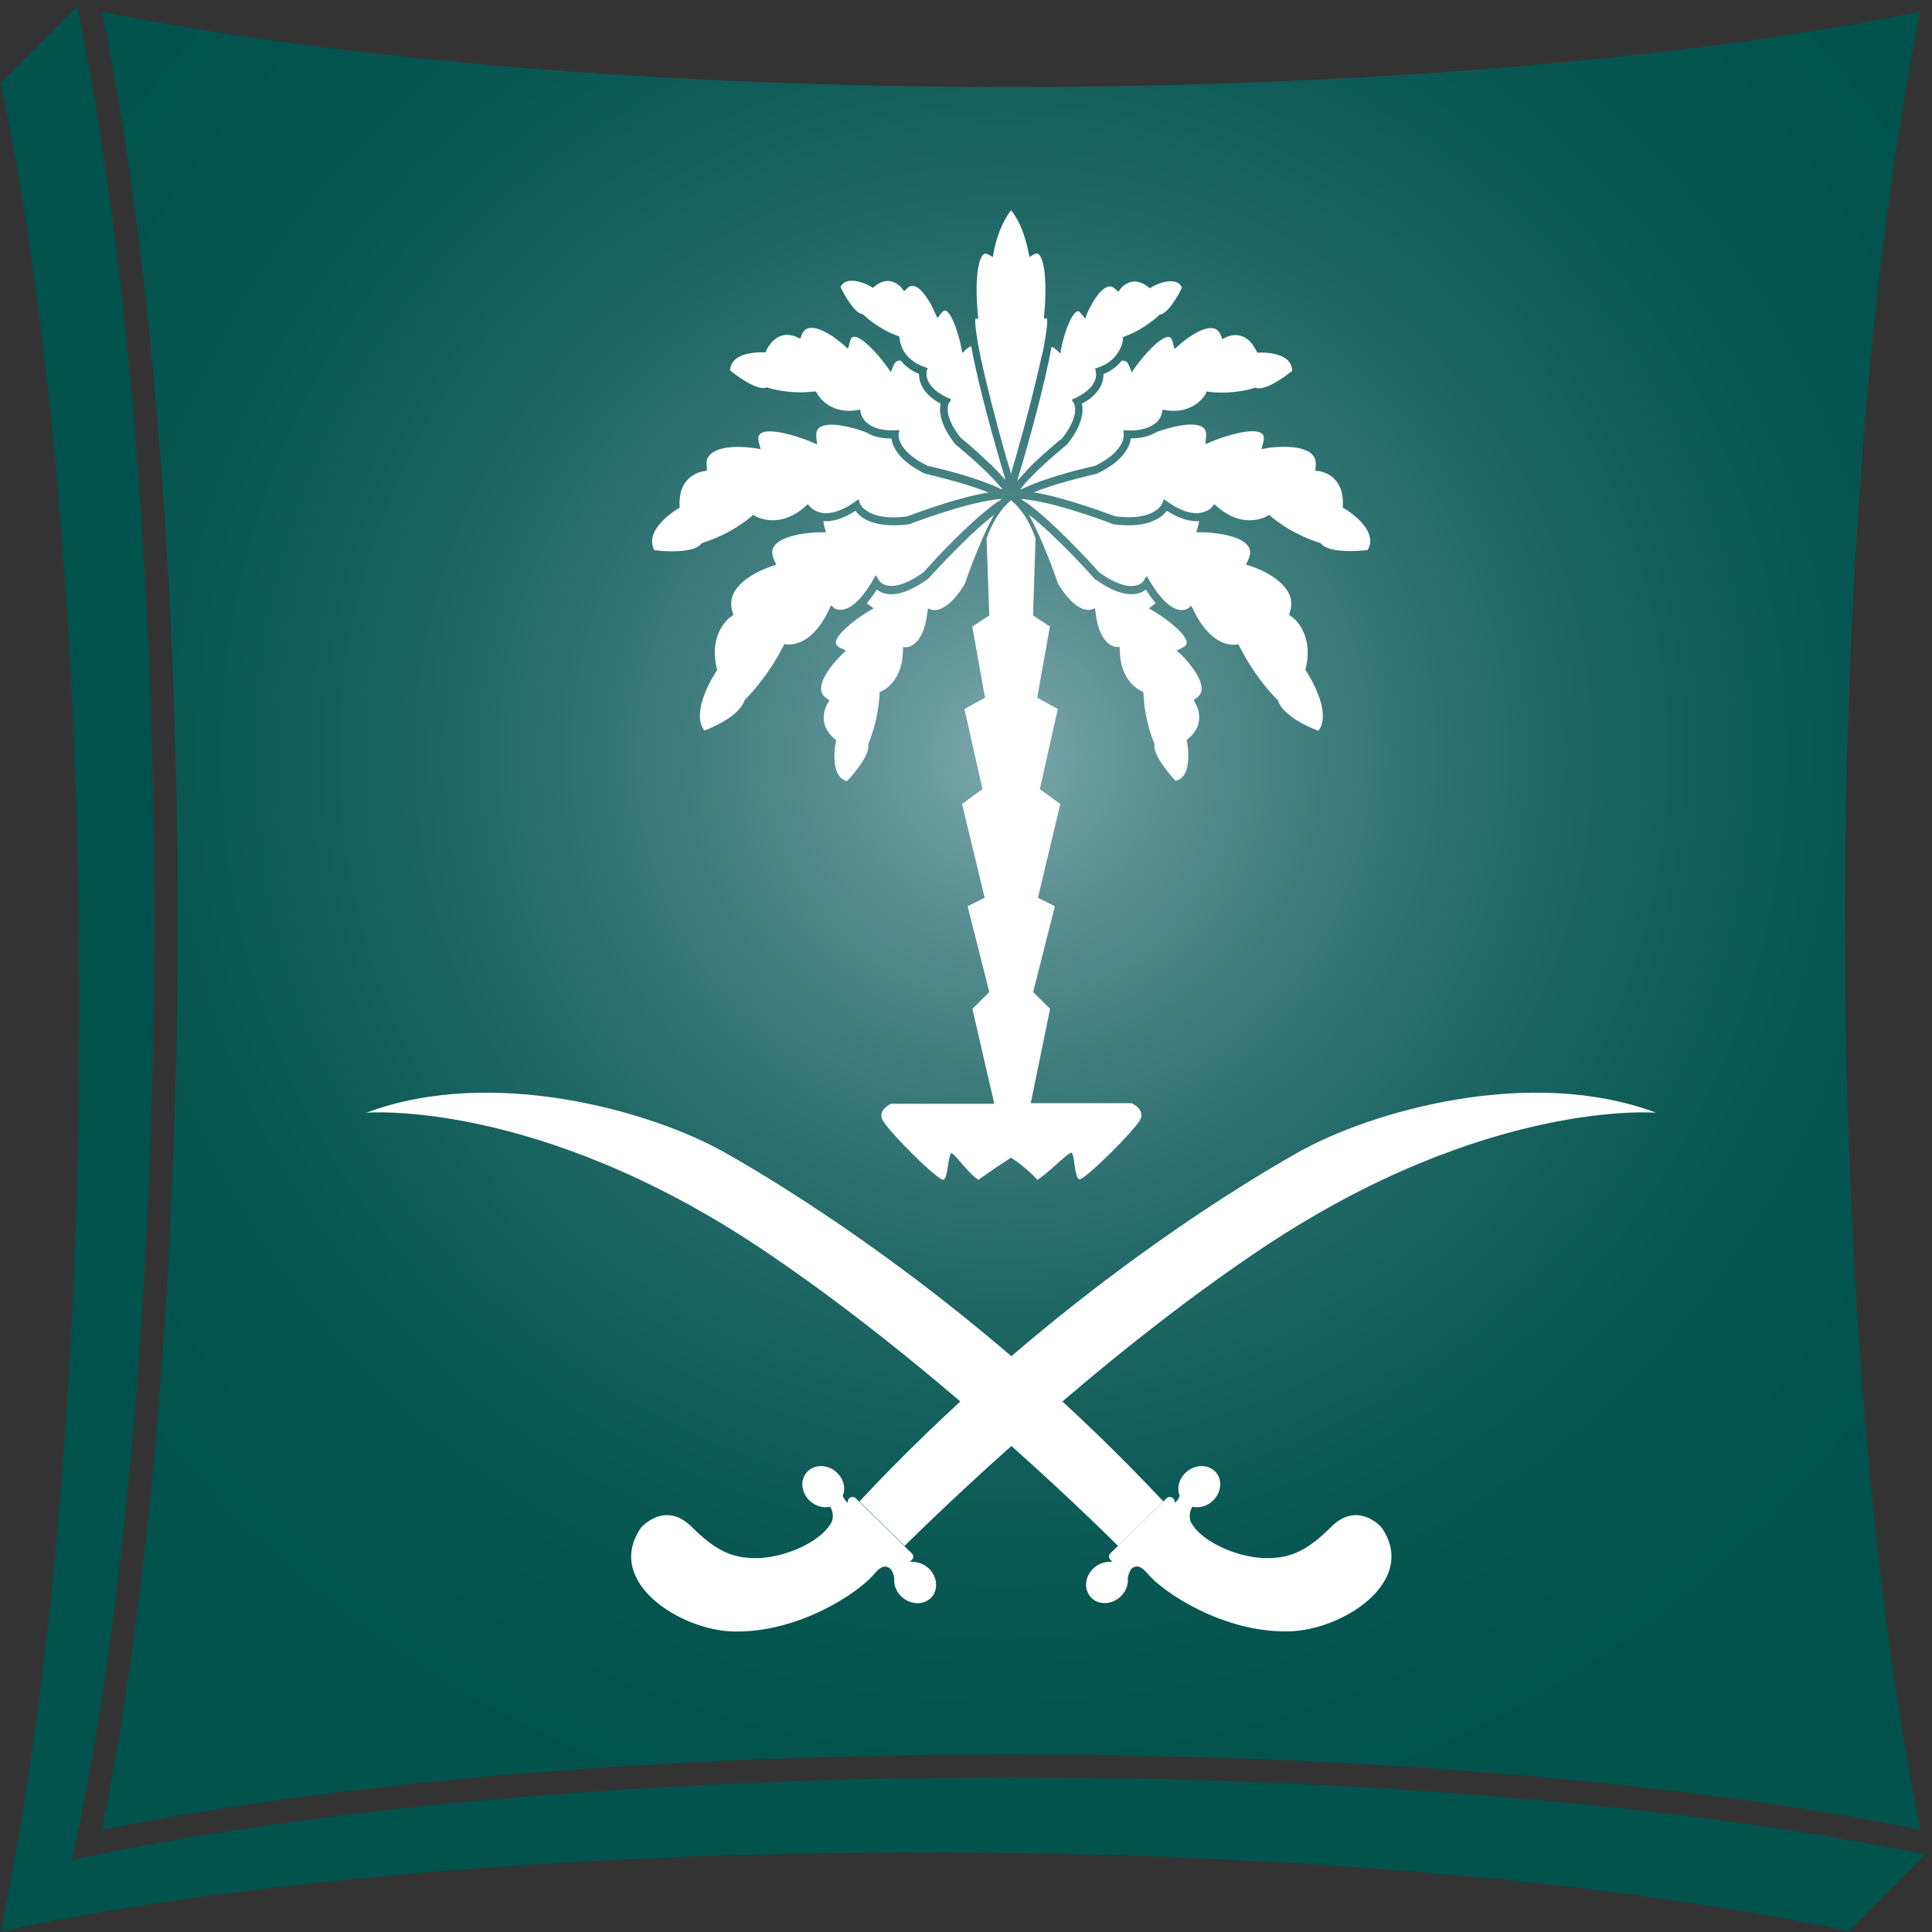
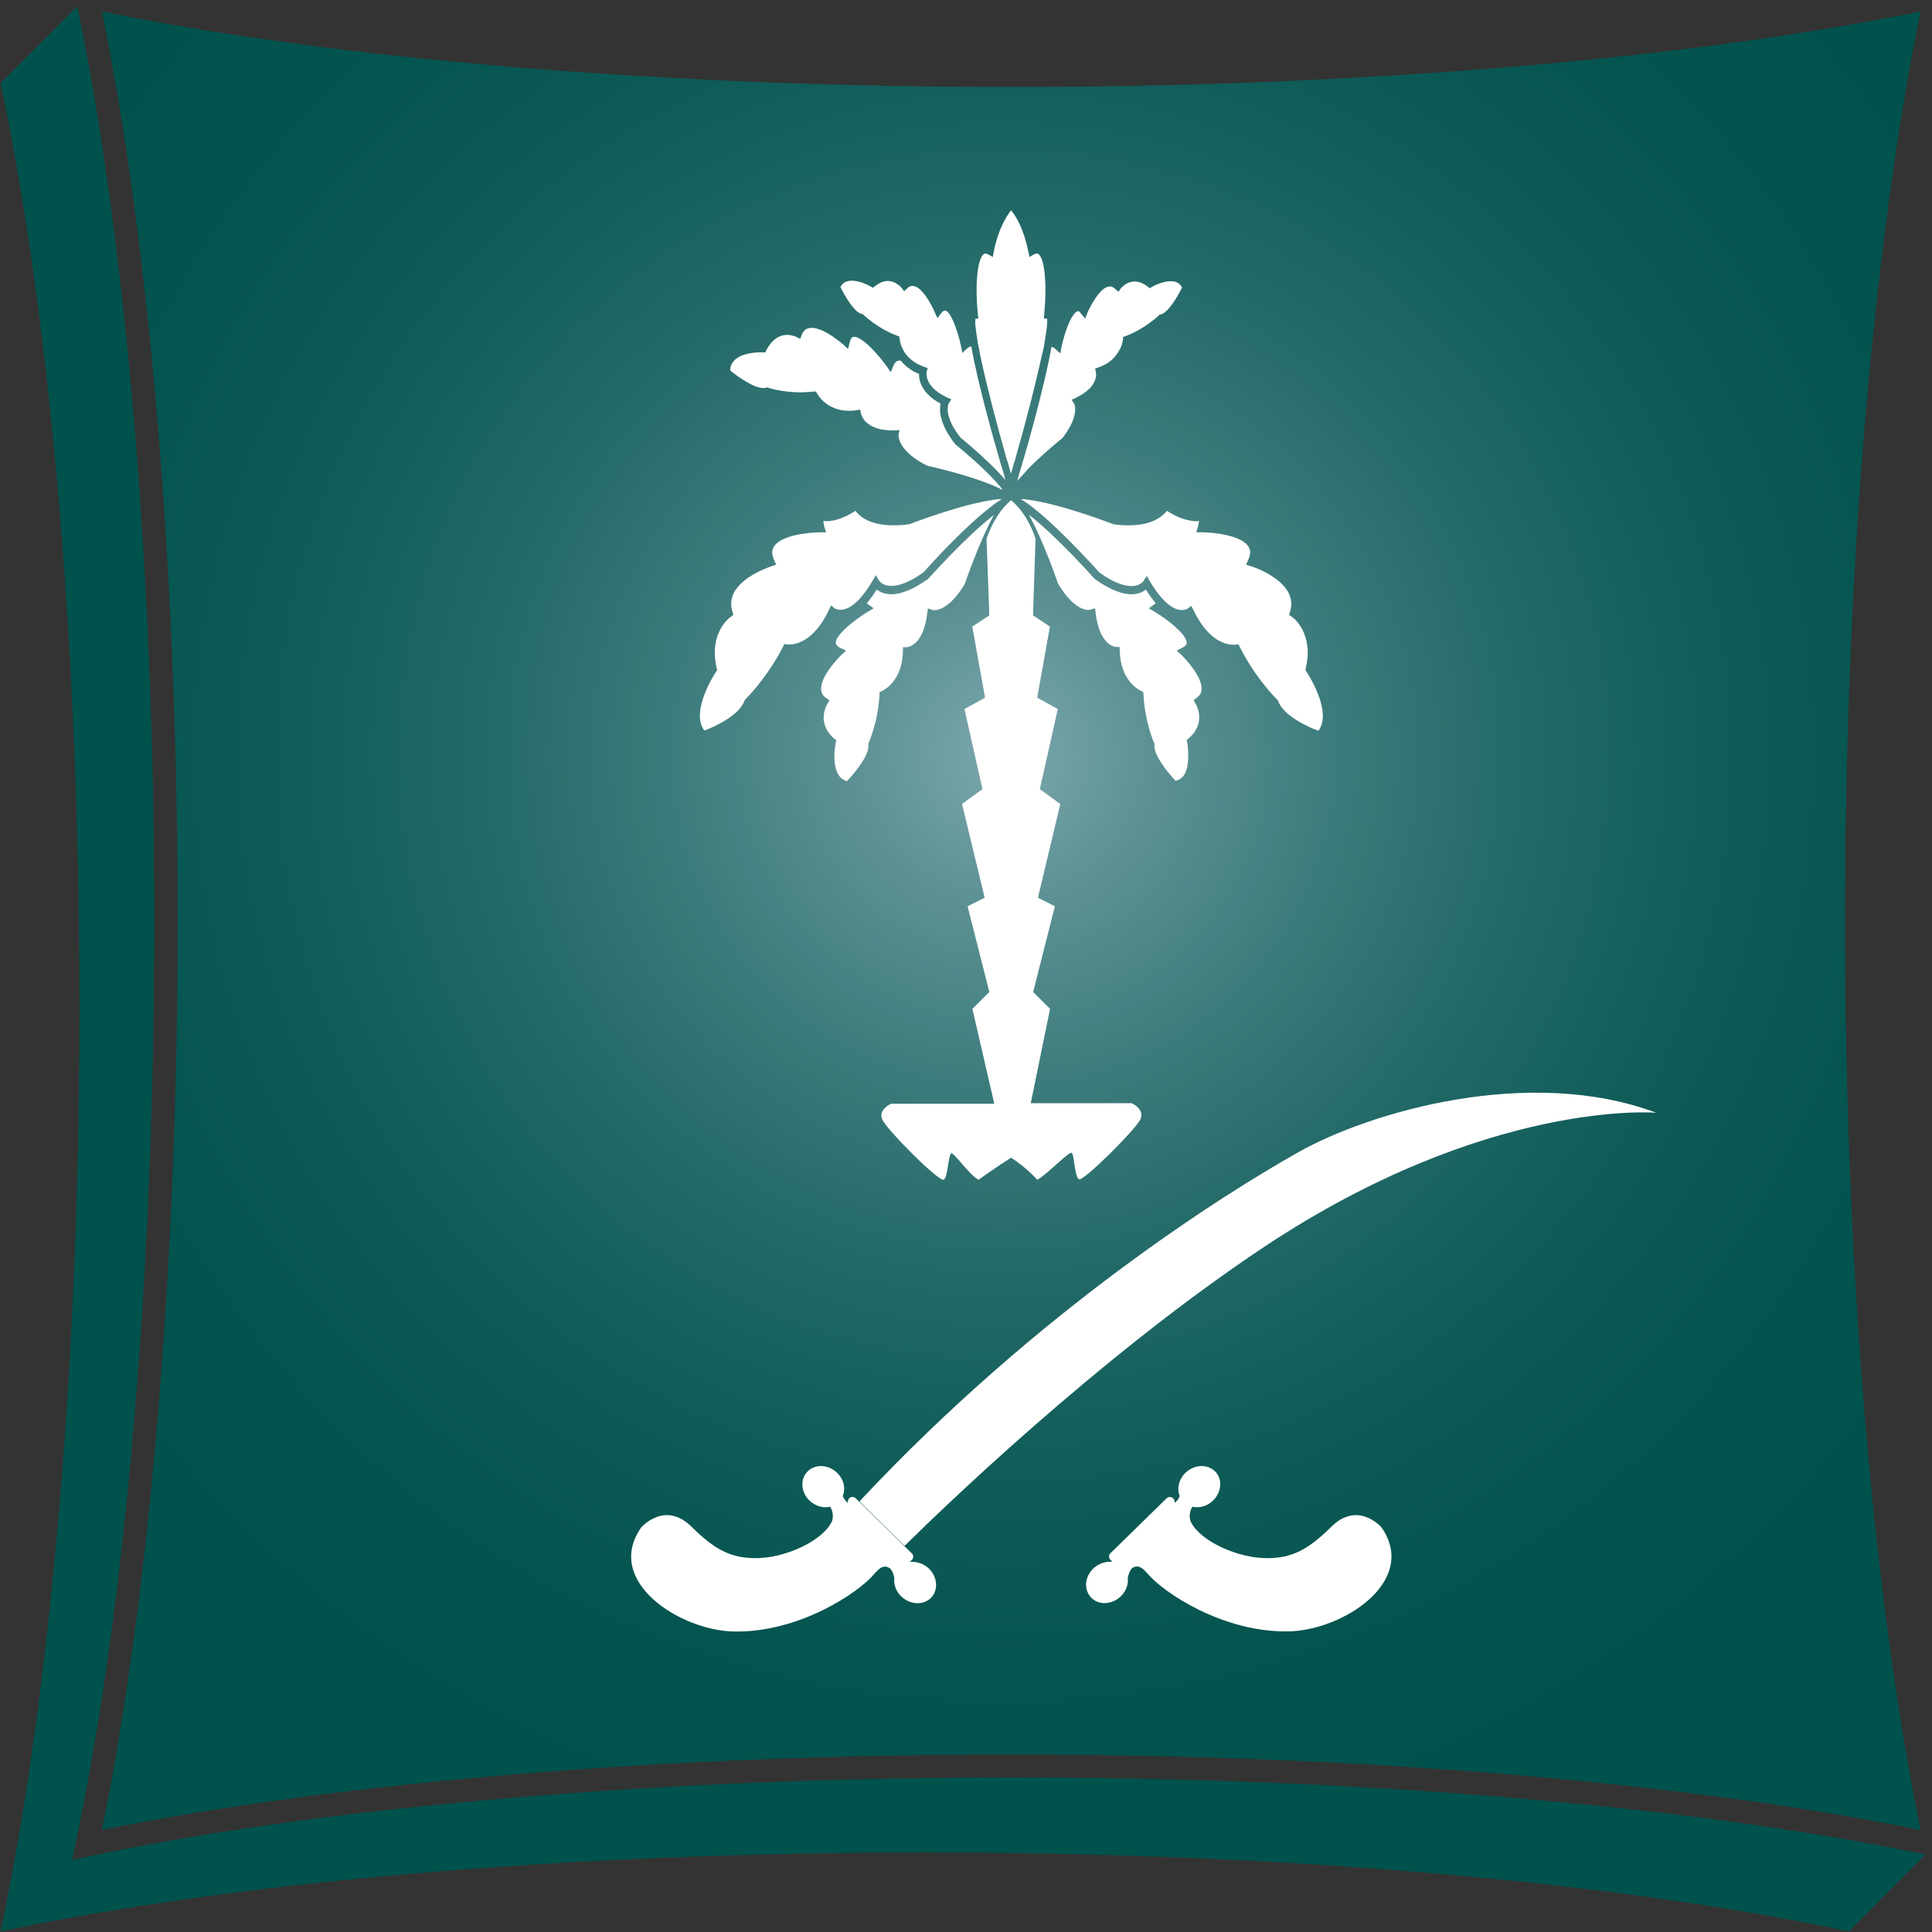
<svg xmlns="http://www.w3.org/2000/svg" width="41" height="41" viewBox="0 0 41 41">
  <rect x="0" y="0" width="41" height="41" fill="#333333" stroke="none" />
  <defs>
    <radialGradient id="mci-a" cx="49.584%" cy="40.823%" r="62.78%" fx="49.584%" fy="40.823%" gradientTransform="scale(1 1)">
      <stop offset="0%" stop-color="#7CA7AD" />
      <stop offset="11.98%" stop-color="#5F9396" />
      <stop offset="28.74%" stop-color="#3D7C7C" />
      <stop offset="45.85%" stop-color="#226967" />
      <stop offset="63.24%" stop-color="#0F5C58" />
      <stop offset="81.06%" stop-color="#04544F" />
      <stop offset="100%" stop-color="#00524C" />
    </radialGradient>
  </defs>
  <g fill="none">
    <path fill="#00524C" d="M1.903,39.392 L1.533,39.47 L0.013,40.987 C4.864,39.96 11.855,39.312 19.624,39.312 C27.398,39.312 34.386,39.958 39.237,40.987 L40.863,39.357 C35.871,38.315 28.815,37.72 21.459,37.72 C14.031,37.723 6.9,38.334 1.903,39.392 Z" />
    <path fill="#00524C" d="M1.53,39.473 L1.608,39.103 C2.669,34.1 3.275,26.969 3.275,19.538 C3.275,12.185 2.677,5.129 1.64,0.134 L0.013,1.763 C1.04,6.614 1.686,13.605 1.686,21.376 C1.686,29.148 1.04,36.136 0.013,40.989 L1.53,39.473 L1.53,39.473 Z" />
    <path fill="url(#mci-a)" d="M2.163,38.835 C7.176,37.814 14.181,37.232 21.459,37.232 C28.748,37.232 35.748,37.814 40.756,38.835 C39.738,33.829 39.154,26.827 39.154,19.538 C39.154,12.252 39.735,5.252 40.756,0.244 C35.745,1.265 28.746,1.846 21.459,1.846 C14.178,1.846 7.176,1.265 2.163,0.244 C3.186,5.258 3.77,12.257 3.77,19.538 C3.77,26.824 3.184,33.824 2.163,38.835 Z" />
    <g fill="#FFF" transform="translate(7.771 4.288)">
      <g transform="translate(5.895)">
        <path d="M11.834,10.344 C11.85,10.089 11.526,9.727 11.402,9.607 L11.303,9.518 L11.418,9.462 C11.485,9.43 11.515,9.392 11.518,9.358 C11.526,9.186 11.118,8.862 10.829,8.69 L10.714,8.621 L10.821,8.543 C10.837,8.532 10.848,8.522 10.858,8.511 C10.794,8.433 10.724,8.342 10.652,8.224 C10.59,8.272 10.491,8.323 10.344,8.323 C10.127,8.323 9.864,8.213 9.567,7.999 L9.553,7.986 C9.545,7.975 8.771,7.104 8.168,6.635 C8.471,7.184 8.752,7.991 8.787,8.098 C9.181,8.752 9.478,8.65 9.478,8.65 L9.572,8.621 L9.585,8.723 C9.668,9.419 10.006,9.441 10.02,9.441 L10.095,9.443 L10.097,9.526 C10.113,10.178 10.531,10.365 10.547,10.373 L10.593,10.395 L10.601,10.448 C10.625,11.019 10.821,11.467 10.823,11.472 L10.837,11.496 L10.832,11.523 C10.813,11.721 11.089,12.08 11.284,12.284 C11.362,12.262 11.418,12.222 11.461,12.161 C11.587,11.97 11.552,11.598 11.528,11.472 L11.518,11.416 L11.555,11.384 C11.949,11.051 11.716,10.663 11.705,10.644 L11.665,10.569 L11.729,10.521 C11.791,10.478 11.828,10.419 11.834,10.344 Z" />
        <path d="M14.036,9.931 L14.045,9.894 C14.221,9.138 13.766,8.808 13.742,8.798 L13.691,8.76 L13.71,8.693 C13.755,8.554 13.744,8.428 13.683,8.302 C13.495,7.916 12.876,7.726 12.876,7.726 L12.777,7.696 L12.82,7.6 C12.873,7.487 12.879,7.396 12.833,7.321 C12.691,7.066 12.062,7.008 11.831,7.008 L11.721,7.008 L11.756,6.89 C11.769,6.849 11.775,6.809 11.78,6.766 C11.761,6.766 11.751,6.774 11.751,6.774 C11.536,6.774 11.325,6.699 11.097,6.552 C11.008,6.667 10.789,6.86 10.29,6.86 C10.191,6.86 10.084,6.855 9.971,6.839 L9.958,6.836 C9.947,6.831 8.848,6.405 8.146,6.316 C8.104,6.308 8.066,6.303 8.028,6.303 C8.028,6.303 8.012,6.305 8.01,6.311 C8.053,6.34 8.104,6.375 8.16,6.41 C8.229,6.466 8.31,6.528 8.393,6.595 C8.95,7.069 9.585,7.771 9.663,7.86 C9.931,8.053 10.162,8.149 10.346,8.149 C10.534,8.149 10.598,8.045 10.604,8.039 L10.633,7.991 L10.668,7.932 L10.73,8.039 C10.823,8.195 10.912,8.315 10.99,8.404 C11.014,8.43 11.041,8.457 11.059,8.476 C11.217,8.629 11.338,8.658 11.413,8.658 C11.496,8.658 11.536,8.629 11.542,8.626 L11.614,8.57 L11.66,8.656 C11.976,9.323 12.362,9.395 12.509,9.395 C12.533,9.395 12.552,9.395 12.557,9.392 L12.614,9.384 L12.643,9.438 C12.994,10.135 13.434,10.553 13.436,10.558 L13.455,10.574 L13.46,10.593 C13.57,10.896 14.074,11.134 14.312,11.22 C14.623,10.807 14.066,9.979 14.063,9.971 L14.036,9.931 Z" />
-         <path d="M15.403,7.107 C15.328,6.777 14.881,6.514 14.878,6.512 L14.832,6.488 L14.832,6.431 C14.854,5.775 14.347,5.713 14.326,5.711 L14.243,5.7 L14.254,5.614 C14.267,5.515 14.245,5.437 14.197,5.376 C14.103,5.258 13.886,5.193 13.586,5.193 C13.391,5.193 13.233,5.22 13.233,5.22 L13.107,5.242 L13.139,5.113 C13.163,5.033 13.158,4.971 13.136,4.936 C13.104,4.891 13.026,4.864 12.911,4.864 C12.571,4.864 12.04,5.083 12.037,5.086 L11.914,5.14 L11.928,4.998 C11.938,4.912 11.925,4.853 11.89,4.81 C11.842,4.751 11.743,4.722 11.606,4.722 C11.295,4.722 10.896,4.877 10.885,4.877 L10.858,4.891 C10.738,4.963 10.572,5.014 10.333,5.016 C10.312,5.177 10.188,5.488 9.62,5.761 L9.607,5.767 C9.607,5.767 9.301,5.836 8.942,5.936 C8.728,5.997 8.492,6.072 8.286,6.155 C8.286,6.155 8.275,6.161 8.272,6.161 C8.342,6.171 8.414,6.185 8.489,6.201 C9.143,6.343 9.899,6.635 9.998,6.667 C10.103,6.683 10.196,6.689 10.288,6.689 C10.872,6.689 10.995,6.405 10.995,6.402 L11.032,6.308 L11.113,6.362 C11.338,6.522 11.547,6.603 11.727,6.603 L11.745,6.603 C11.775,6.6 11.802,6.598 11.828,6.592 C11.858,6.584 11.885,6.581 11.906,6.568 C12.003,6.533 12.051,6.477 12.051,6.477 L12.104,6.41 L12.163,6.464 C12.386,6.656 12.614,6.753 12.852,6.753 C13.074,6.753 13.219,6.667 13.219,6.665 L13.267,6.638 L13.308,6.675 C13.798,7.08 14.323,7.225 14.326,7.227 L14.35,7.235 L14.369,7.251 C14.455,7.356 14.68,7.407 14.99,7.407 L14.99,7.407 C15.149,7.407 15.293,7.393 15.358,7.383 C15.411,7.294 15.425,7.203 15.403,7.107 Z" />
-         <path d="M9.572,5.598 C10.162,5.311 10.183,5.003 10.183,4.952 C10.183,4.947 10.183,4.944 10.183,4.944 L10.175,4.864 L10.175,4.842 L10.226,4.845 L10.271,4.845 C10.376,4.85 10.47,4.84 10.547,4.826 C10.569,4.821 10.593,4.815 10.617,4.81 C10.692,4.789 10.754,4.762 10.802,4.73 C10.832,4.711 10.85,4.692 10.877,4.676 C10.971,4.585 10.987,4.494 10.987,4.489 L11.003,4.408 L11.081,4.416 C11.134,4.427 11.191,4.43 11.244,4.43 C11.724,4.43 11.922,4.076 11.922,4.068 L11.941,4.02 L11.995,4.028 C12.078,4.036 12.174,4.044 12.265,4.044 C12.656,4.044 12.951,3.947 12.951,3.945 L12.975,3.939 L12.997,3.945 C13.01,3.95 13.032,3.953 13.05,3.953 L13.05,3.953 C13.262,3.953 13.61,3.701 13.758,3.58 C13.752,3.497 13.728,3.433 13.683,3.379 C13.533,3.205 13.2,3.194 13.107,3.194 C13.08,3.194 13.069,3.194 13.069,3.194 L13.015,3.197 L12.991,3.149 C12.884,2.934 12.734,2.824 12.552,2.824 C12.434,2.824 12.351,2.87 12.351,2.87 L12.273,2.908 L12.241,2.824 C12.201,2.723 12.131,2.674 12.029,2.674 C11.796,2.674 11.467,2.934 11.357,3.033 L11.26,3.119 L11.225,2.985 C11.196,2.862 11.148,2.862 11.126,2.862 C10.952,2.862 10.606,3.253 10.432,3.497 L10.352,3.612 L10.298,3.481 C10.258,3.376 10.202,3.366 10.162,3.366 C10.162,3.366 10.145,3.366 10.137,3.368 C10.054,3.473 9.931,3.577 9.754,3.65 C9.754,3.789 9.701,4.062 9.293,4.28 C9.325,4.416 9.325,4.708 8.988,5.134 L8.977,5.145 C8.972,5.15 8.532,5.504 8.189,5.861 C8.12,5.93 8.061,6.003 8.004,6.072 C7.999,6.078 7.999,6.086 7.996,6.091 C7.996,6.096 7.991,6.099 7.986,6.104 C8.117,6.043 8.262,5.981 8.417,5.925 C8.918,5.743 9.486,5.617 9.572,5.598 Z" />
        <path d="M8.275 5.539C8.554 5.274 8.827 5.049 8.878 5.011 9.258 4.523 9.13 4.282 9.13 4.28L9.082 4.205 9.079 4.196 9.092 4.188 9.162 4.156C9.299 4.089 9.39 4.022 9.459 3.955 9.572 3.837 9.591 3.73 9.596 3.669 9.596 3.634 9.591 3.615 9.591 3.615L9.58 3.561 9.572 3.535 9.623 3.516 9.647 3.508C9.851 3.438 9.977 3.32 10.049 3.208 10.154 3.058 10.164 2.921 10.164 2.918L10.167 2.862 10.218 2.846C10.633 2.69 10.923 2.409 10.925 2.406L10.944 2.39 10.965 2.385C11.113 2.355 11.314 2.031 11.418 1.814 11.373 1.723 11.295 1.68 11.177 1.68 10.987 1.68 10.775 1.801 10.775 1.803L10.735 1.83 10.695 1.798C10.598 1.723 10.505 1.686 10.413 1.686 10.234 1.686 10.119 1.833 10.119 1.833L10.068 1.903 10.001 1.844C9.963 1.806 9.926 1.79 9.888 1.79 9.69 1.79 9.473 2.203 9.411 2.35L9.363 2.473 9.277 2.369C9.248 2.331 9.224 2.313 9.224 2.313 9.095 2.313 8.937 2.712 8.862 3.071L8.835 3.213 8.733 3.119C8.701 3.092 8.672 3.074 8.648 3.074 8.505 3.878 8.157 5.132 7.948 5.82 7.94 5.855 7.932 5.89 7.921 5.92 7.975 5.858 8.028 5.799 8.087 5.737 8.146 5.665 8.213 5.601 8.275 5.539zM6.04 7.986L6.027 7.999C5.729 8.211 5.467 8.323 5.25 8.323 5.1 8.323 5.003 8.272 4.939 8.224 4.866 8.339 4.799 8.433 4.73 8.511 4.738 8.522 4.751 8.532 4.765 8.543L4.874 8.621 4.757 8.69C4.472 8.862 4.062 9.186 4.071 9.358 4.076 9.395 4.105 9.433 4.167 9.462L4.288 9.518 4.194 9.607C4.068 9.727 3.744 10.089 3.76 10.344 3.762 10.419 3.8 10.478 3.867 10.526L3.937 10.574 3.891 10.649C3.883 10.665 3.647 11.054 4.041 11.389L4.079 11.421 4.071 11.477C4.065 11.48 3.977 11.933 4.135 12.166 4.175 12.228 4.234 12.268 4.306 12.289 4.505 12.086 4.781 11.727 4.762 11.528L4.762 11.504 4.767 11.48C4.77 11.475 4.971 11.024 4.998 10.456L5 10.4 5.046 10.379C5.065 10.371 5.483 10.183 5.496 9.532L5.496 9.446 5.577 9.446C5.59 9.446 5.93 9.425 6.011 8.728L6.027 8.623 6.115 8.656C6.115 8.656 6.421 8.749 6.809 8.104 6.844 7.996 7.125 7.19 7.428 6.64 6.825 7.104 6.054 7.975 6.04 7.986z" />
        <path d="M7.444,6.316 C6.742,6.405 5.649,6.831 5.633,6.836 L5.614,6.839 C5.502,6.855 5.394,6.86 5.295,6.86 C4.789,6.86 4.574,6.67 4.489,6.552 C4.261,6.699 4.052,6.774 3.856,6.774 C3.835,6.774 3.824,6.766 3.808,6.766 C3.811,6.809 3.816,6.849 3.827,6.89 L3.864,7.008 L3.754,7.008 C3.521,7.008 2.897,7.064 2.752,7.321 C2.709,7.396 2.712,7.487 2.763,7.6 L2.806,7.696 L2.715,7.726 C2.715,7.726 2.093,7.919 1.903,8.302 C1.846,8.428 1.833,8.554 1.878,8.693 L1.897,8.76 L1.849,8.798 C1.825,8.808 1.367,9.138 1.544,9.894 L1.554,9.931 L1.53,9.966 C1.527,9.974 0.97,10.802 1.281,11.215 C1.517,11.129 2.021,10.89 2.13,10.588 L2.138,10.569 L2.152,10.553 C2.157,10.547 2.594,10.129 2.953,9.433 L2.977,9.379 L3.033,9.387 C3.036,9.39 3.05,9.39 3.079,9.39 C3.229,9.39 3.615,9.317 3.928,8.65 L3.969,8.559 L4.046,8.621 C4.049,8.623 4.092,8.653 4.172,8.653 C4.245,8.653 4.368,8.623 4.526,8.471 C4.548,8.452 4.574,8.425 4.596,8.398 C4.673,8.31 4.762,8.189 4.853,8.034 L4.92,7.919 L4.958,7.983 L4.995,8.039 C4.998,8.045 5.065,8.146 5.25,8.146 C5.435,8.146 5.66,8.05 5.933,7.857 C6.011,7.769 6.638,7.066 7.206,6.592 C7.286,6.525 7.364,6.464 7.439,6.407 C7.49,6.372 7.541,6.335 7.589,6.308 C7.581,6.303 7.57,6.303 7.57,6.303 C7.522,6.305 7.485,6.308 7.444,6.316 Z" />
-         <path d="M1.235,7.235 L1.257,7.227 C1.259,7.225 1.79,7.08 2.278,6.675 L2.318,6.638 L2.364,6.665 C2.364,6.665 2.511,6.753 2.731,6.753 C2.969,6.753 3.202,6.656 3.419,6.464 L3.478,6.41 L3.532,6.474 C3.535,6.474 3.583,6.533 3.679,6.568 C3.703,6.579 3.733,6.584 3.76,6.592 C3.786,6.598 3.813,6.6 3.843,6.603 L3.862,6.603 C4.044,6.603 4.247,6.522 4.475,6.362 L4.556,6.305 L4.585,6.405 C4.59,6.407 4.708,6.691 5.295,6.691 C5.386,6.691 5.48,6.686 5.585,6.67 C5.684,6.638 6.442,6.343 7.096,6.204 C7.171,6.188 7.238,6.174 7.31,6.163 C7.308,6.161 7.302,6.158 7.297,6.158 C7.088,6.075 6.855,6 6.64,5.938 C6.281,5.839 5.987,5.769 5.987,5.769 L5.962,5.764 C5.4,5.491 5.274,5.18 5.25,5.019 C5.014,5.016 4.845,4.966 4.73,4.893 L4.695,4.88 C4.692,4.88 4.29,4.724 3.979,4.724 C3.843,4.724 3.744,4.754 3.695,4.813 C3.661,4.856 3.65,4.917 3.658,5 L3.674,5.142 L3.548,5.089 C3.545,5.086 3.017,4.866 2.672,4.866 C2.559,4.866 2.479,4.893 2.449,4.939 C2.422,4.974 2.422,5.033 2.441,5.116 L2.476,5.244 L2.353,5.223 C2.353,5.223 2.189,5.196 1.996,5.196 C1.696,5.196 1.485,5.26 1.388,5.378 C1.335,5.44 1.318,5.518 1.332,5.617 L1.337,5.702 L1.259,5.713 C1.241,5.719 0.732,5.783 0.756,6.434 L0.756,6.49 L0.71,6.514 C0.707,6.517 0.263,6.78 0.182,7.109 C0.161,7.206 0.174,7.297 0.22,7.388 C0.289,7.396 0.431,7.412 0.592,7.412 C0.906,7.412 1.125,7.361 1.211,7.257 L1.235,7.235 Z" />
        <path d="M7.589,6.072 C7.533,6.005 7.466,5.933 7.401,5.861 C7.058,5.504 6.619,5.15 6.611,5.145 L6.6,5.132 C6.265,4.703 6.265,4.414 6.295,4.277 C5.887,4.06 5.836,3.784 5.836,3.647 C5.657,3.575 5.536,3.47 5.451,3.366 C5.445,3.366 5.435,3.363 5.435,3.363 C5.386,3.363 5.333,3.376 5.292,3.478 L5.239,3.61 L5.158,3.494 C4.982,3.248 4.636,2.859 4.462,2.859 C4.44,2.859 4.392,2.859 4.365,2.983 L4.33,3.117 L4.234,3.028 C4.226,3.023 3.837,2.669 3.556,2.669 C3.457,2.669 3.387,2.717 3.347,2.819 L3.318,2.902 L3.24,2.865 C3.24,2.865 3.154,2.819 3.042,2.819 C2.854,2.819 2.709,2.932 2.597,3.143 L2.575,3.192 L2.522,3.189 C2.522,3.189 2.508,3.189 2.484,3.189 C2.388,3.189 2.055,3.2 1.905,3.374 C1.857,3.427 1.83,3.492 1.83,3.575 C1.983,3.698 2.323,3.947 2.535,3.947 C2.556,3.947 2.573,3.945 2.591,3.939 L2.613,3.934 L2.632,3.939 C2.637,3.942 2.929,4.038 3.323,4.038 C3.414,4.038 3.508,4.03 3.594,4.022 L3.647,4.02 L3.677,4.068 C3.685,4.084 3.878,4.43 4.352,4.43 C4.405,4.43 4.462,4.427 4.515,4.416 L4.588,4.405 L4.604,4.489 C4.609,4.494 4.625,4.585 4.719,4.676 C4.738,4.692 4.765,4.711 4.791,4.73 C4.84,4.762 4.904,4.789 4.976,4.81 C5,4.815 5.025,4.821 5.049,4.826 C5.126,4.84 5.22,4.848 5.322,4.845 L5.362,4.842 L5.421,4.84 L5.418,4.866 L5.402,4.944 C5.402,4.944 5.402,4.947 5.402,4.952 C5.402,5 5.424,5.309 6.019,5.598 C6.104,5.617 6.673,5.743 7.176,5.925 C7.332,5.981 7.479,6.04 7.602,6.104 C7.602,6.099 7.6,6.096 7.597,6.091 C7.597,6.083 7.594,6.078 7.589,6.072 Z" />
        <path d="M6.946 3.063C6.916 3.063 6.892 3.082 6.855 3.108L6.756 3.202 6.729 3.06C6.651 2.693 6.498 2.302 6.388 2.302 6.362 2.302 6.338 2.323 6.308 2.358L6.228 2.463 6.171 2.339C6.11 2.192 5.893 1.779 5.7 1.779 5.657 1.779 5.619 1.795 5.585 1.833L5.52 1.892 5.469 1.822C5.469 1.822 5.351 1.675 5.172 1.675 5.083 1.675 4.99 1.715 4.899 1.787L4.856 1.82 4.813 1.793C4.807 1.79 4.601 1.669 4.411 1.669 4.293 1.669 4.215 1.715 4.17 1.803 4.274 2.021 4.475 2.345 4.62 2.374L4.641 2.38 4.663 2.396C4.668 2.401 4.955 2.682 5.37 2.835L5.418 2.851 5.426 2.908C5.426 2.918 5.44 3.055 5.536 3.197 5.611 3.307 5.74 3.425 5.946 3.497L5.97 3.505 6.021 3.524 6.013 3.551 5.997 3.604C5.997 3.607 5.995 3.626 5.997 3.658 5.997 3.719 6.021 3.829 6.134 3.945 6.198 4.012 6.292 4.081 6.429 4.146L6.501 4.178 6.52 4.186 6.517 4.196 6.466 4.274C6.466 4.277 6.335 4.515 6.721 5.003 6.772 5.043 7.042 5.266 7.318 5.531 7.388 5.593 7.447 5.657 7.509 5.721 7.568 5.783 7.621 5.842 7.675 5.903 7.661 5.874 7.656 5.839 7.645 5.802 7.439 5.121 7.088 3.867 6.946 3.063zM8.487 3.068C8.495 3.023 8.5 2.977 8.508 2.934 8.548 2.704 8.567 2.54 8.554 2.473L8.487 2.473 8.495 2.377C8.551 1.774 8.511 1.27 8.393 1.123 8.369 1.096 8.347 1.093 8.334 1.093 8.315 1.093 8.296 1.101 8.272 1.112L8.181 1.166 8.157 1.053C8.063.579 7.9.305 7.79.174 7.688.308 7.517.579 7.423 1.053L7.404 1.166 7.308 1.112C7.284 1.101 7.267 1.093 7.249 1.093 7.249 1.093 7.211 1.096 7.19 1.123 7.069 1.27 7.026 1.774 7.085 2.377L7.096 2.473 7.037 2.473C7.018 2.54 7.04 2.707 7.077 2.934 7.08 2.977 7.091 3.023 7.101 3.068 7.112 3.135 7.131 3.213 7.144 3.291 7.265 3.862 7.468 4.652 7.696 5.453 7.702 5.472 7.707 5.488 7.715 5.504 7.736 5.582 7.758 5.657 7.782 5.737 7.787 5.745 7.787 5.756 7.787 5.767 7.793 5.756 7.798 5.745 7.798 5.735 7.819 5.654 7.841 5.579 7.865 5.502 7.87 5.483 7.876 5.467 7.881 5.448 8.109 4.649 8.313 3.856 8.436 3.285 8.457 3.213 8.473 3.135 8.487 3.068zM10.349 19.123L8.208 19.123 8.618 17.121 8.259 16.764 8.72 14.945 8.361 14.763 8.835 12.774 8.401 12.458 8.782 10.759 8.345 10.518 8.615 9.009 8.256 8.771 8.31 7.144C8.31 7.144 8.162 6.635 7.79 6.327L7.79 6.327 7.79 6.327C7.45 6.611 7.294 7.072 7.273 7.136L7.27 7.144 7.329 8.771 6.967 9.009 7.238 10.518 6.801 10.759 7.184 12.458 6.75 12.774 7.23 14.763 6.868 14.945 7.329 16.764 6.97 17.121 7.434 19.136 5.244 19.136C5.244 19.136 4.963 19.257 5.057 19.468 5.148 19.683 6.265 20.803 6.362 20.747 6.45 20.698 6.45 20.27 6.517 20.189 6.557 20.136 6.887 20.629 7.099 20.749 7.099 20.749 7.455 20.492 7.79 20.28 8.12 20.489 8.347 20.749 8.347 20.749 8.564 20.629 9.033 20.128 9.082 20.178 9.138 20.259 9.138 20.685 9.232 20.738 9.325 20.789 10.446 19.672 10.539 19.458 10.628 19.243 10.349 19.123 10.349 19.123z" />
      </g>
-       <path d="M7.602,20.165 C6.064,19.299 2.688,18.321 -3.55271368e-15,19.326 C-3.55271368e-15,19.326 3.58,19.021 8.329,22.175 C11.874,24.533 15.304,27.869 15.955,28.518 L16.917,27.575 C13.101,23.496 9.13,21.028 7.602,20.165 Z" />
      <path d="M21.548 28.127C21.548 28.127 21.047 27.545 20.476 28.118 19.975 28.614 19.632 28.772 19.144 28.778 18.496 28.788 17.684 28.411 17.493 27.993 17.493 27.993 17.437 27.84 17.534 27.687 17.67 27.719 17.834 27.682 17.954 27.572 18.145 27.403 18.182 27.124 18.032 26.955 17.874 26.781 17.601 26.781 17.405 26.95 17.249 27.087 17.199 27.293 17.263 27.459 17.247 27.51 17.215 27.561 17.156 27.607 17.161 27.572 17.156 27.54 17.126 27.51 17.086 27.47 17.024 27.47 16.984 27.51L16.915 27.577 15.952 28.52 15.794 28.673C15.754 28.711 15.754 28.775 15.794 28.815 15.808 28.829 15.821 28.839 15.843 28.842 15.827 28.845 15.813 28.853 15.8 28.855 15.682 28.85 15.551 28.893 15.449 28.981 15.253 29.153 15.221 29.429 15.374 29.603 15.521 29.775 15.805 29.775 15.995 29.606 16.121 29.496 16.18 29.34 16.162 29.193 16.183 29.102 16.22 29.003 16.277 28.976 16.387 28.92 16.472 28.979 16.59 29.115 16.915 29.501 18.179 30.361 19.578 30.332 20.722 30.311 22.338 29.271 21.548 28.127zM19.779 20.165C21.315 19.299 24.694 18.321 27.376 19.326 27.376 19.326 23.799 19.021 19.053 22.175 15.508 24.533 12.083 27.869 11.426 28.518L10.467 27.575C14.283 23.496 18.249 21.028 19.779 20.165z" />
      <path d="M5.836,28.127 C5.836,28.127 6.338,27.545 6.911,28.118 C7.412,28.614 7.75,28.772 8.243,28.778 C8.883,28.788 9.695,28.411 9.886,27.993 C9.886,27.993 9.945,27.84 9.845,27.687 C9.709,27.719 9.551,27.682 9.425,27.572 C9.232,27.403 9.2,27.124 9.352,26.955 C9.502,26.781 9.784,26.781 9.974,26.95 C10.132,27.087 10.183,27.293 10.113,27.459 C10.135,27.51 10.167,27.561 10.221,27.607 C10.218,27.572 10.223,27.54 10.247,27.51 C10.29,27.47 10.352,27.47 10.392,27.51 L10.459,27.577 L11.418,28.52 L11.579,28.676 C11.619,28.713 11.619,28.778 11.579,28.818 C11.566,28.831 11.55,28.842 11.536,28.845 C11.544,28.847 11.56,28.855 11.574,28.858 C11.694,28.853 11.823,28.896 11.925,28.984 C12.118,29.156 12.15,29.432 12,29.606 C11.847,29.777 11.568,29.777 11.375,29.608 C11.247,29.499 11.191,29.343 11.207,29.196 C11.191,29.105 11.148,29.005 11.089,28.979 C10.984,28.922 10.893,28.981 10.778,29.118 C10.456,29.504 9.189,30.364 7.798,30.335 C6.659,30.311 5.038,29.271 5.836,28.127 Z" />
    </g>
  </g>
</svg>